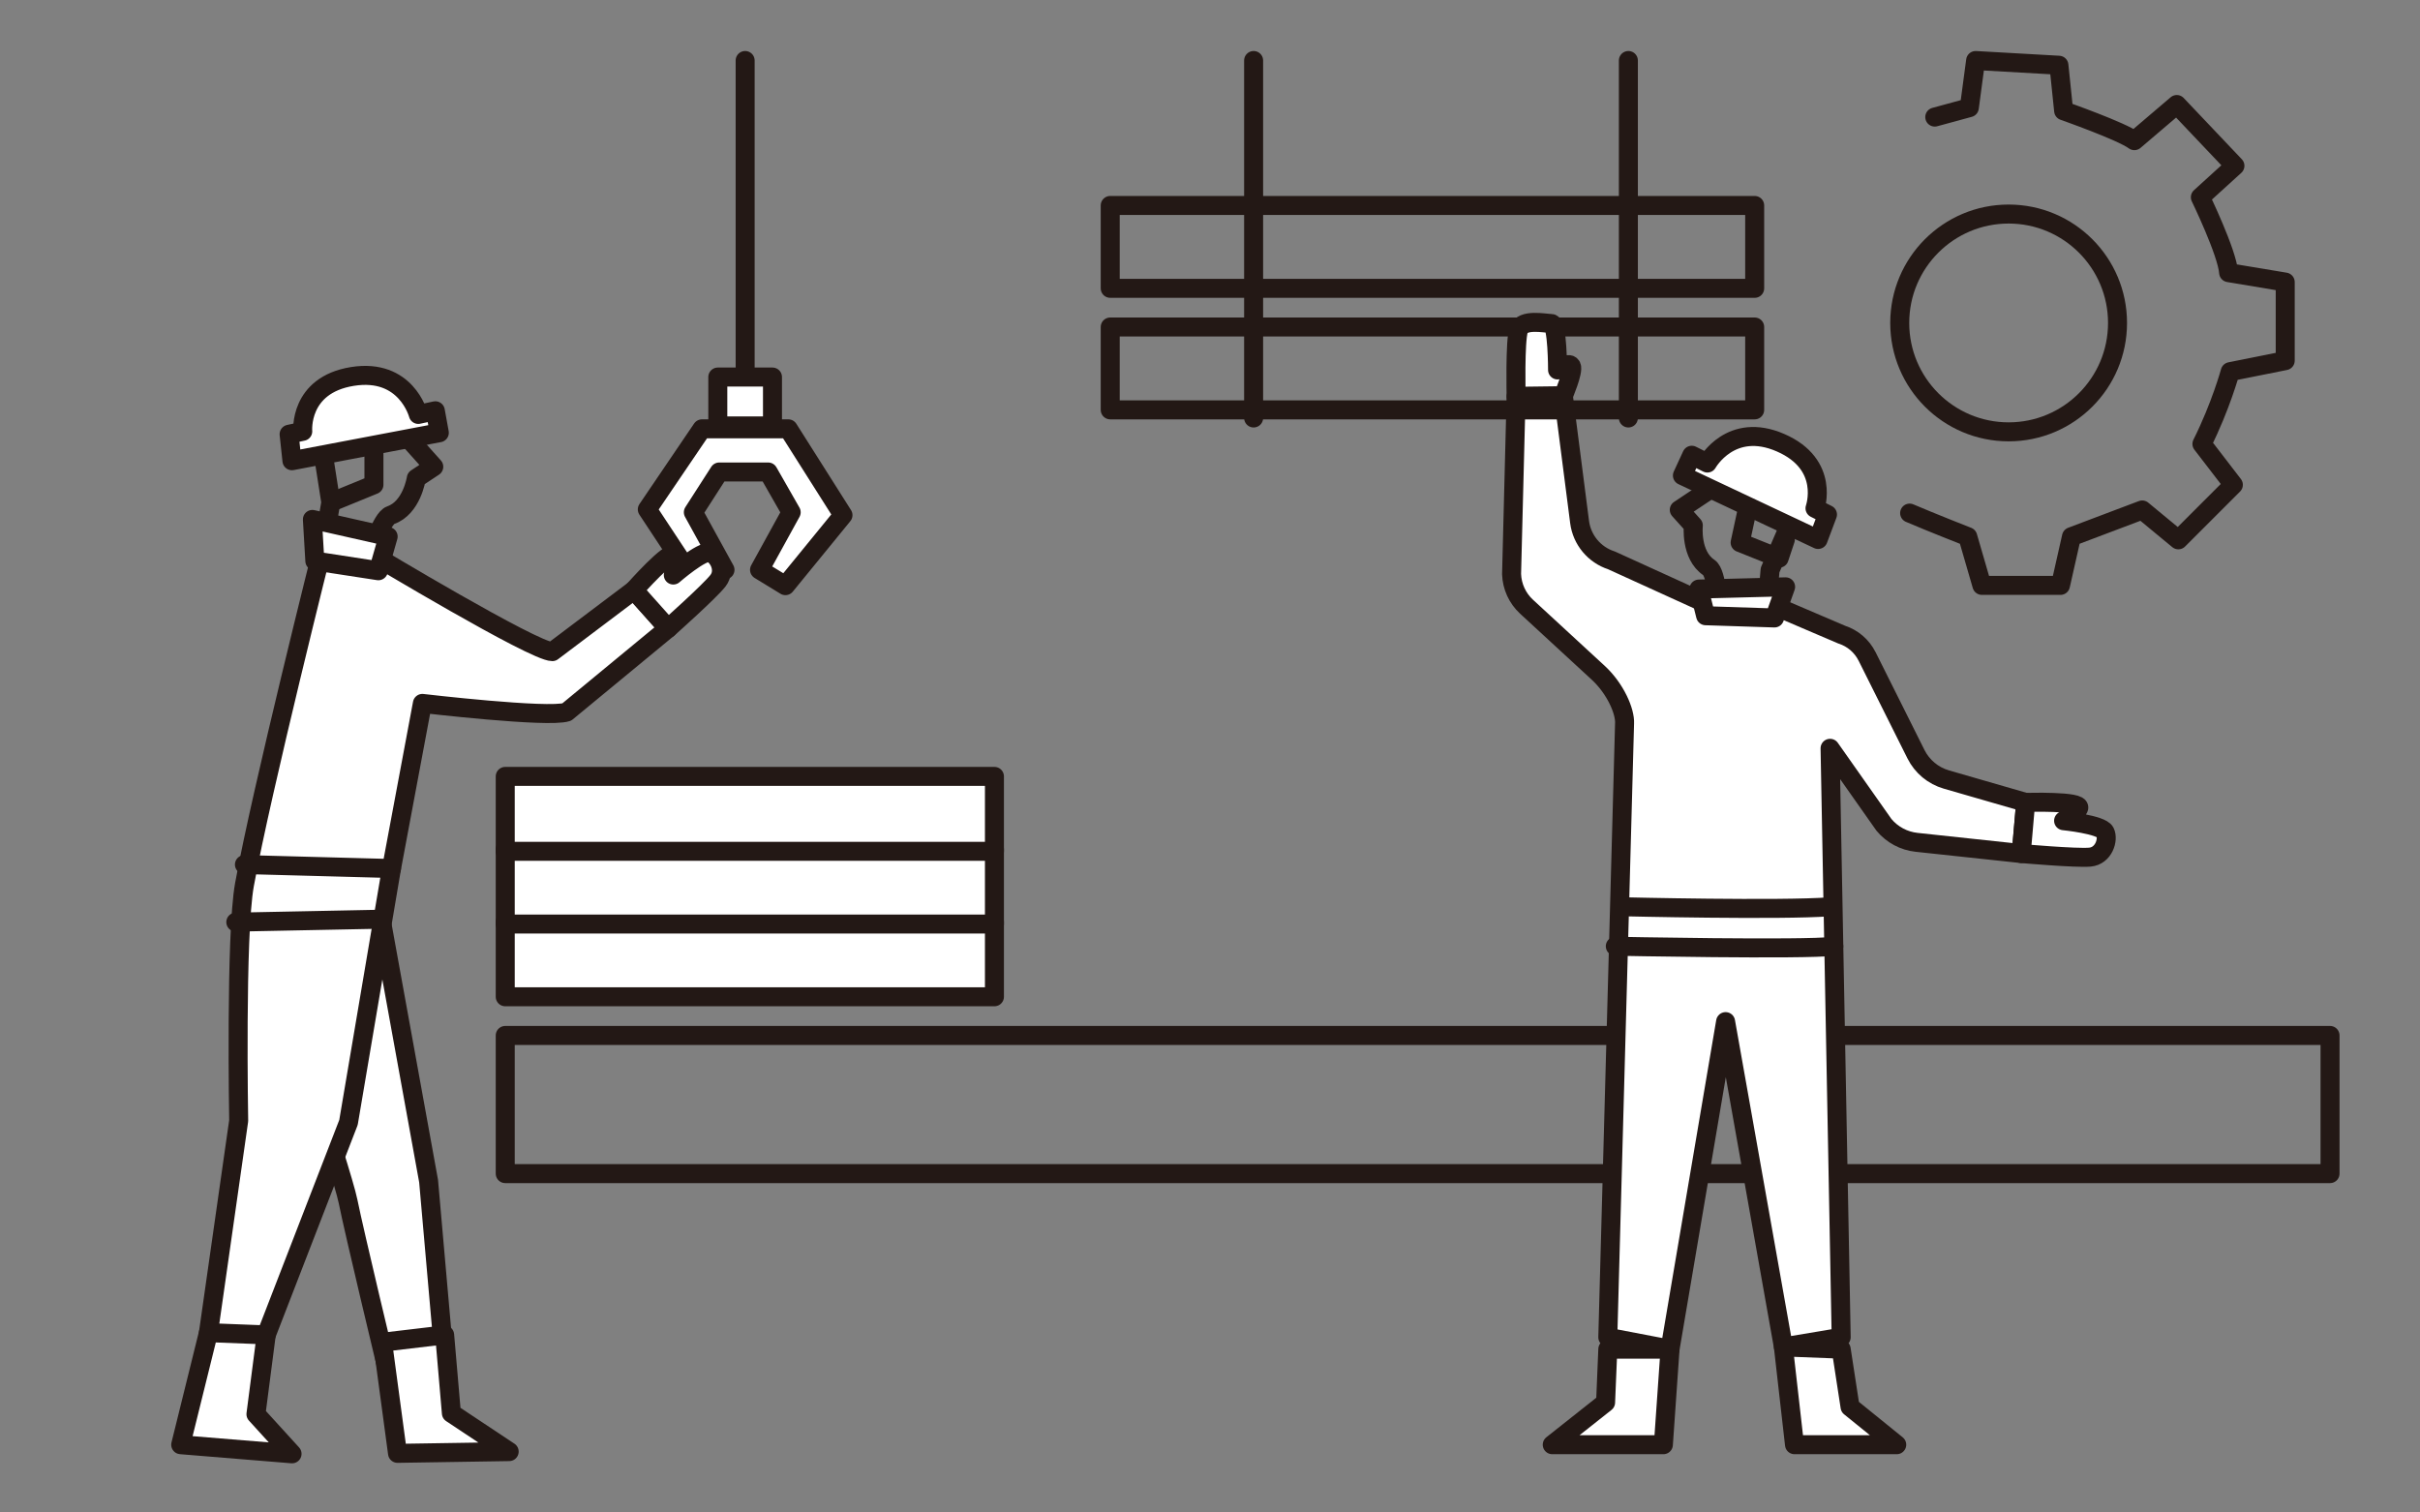
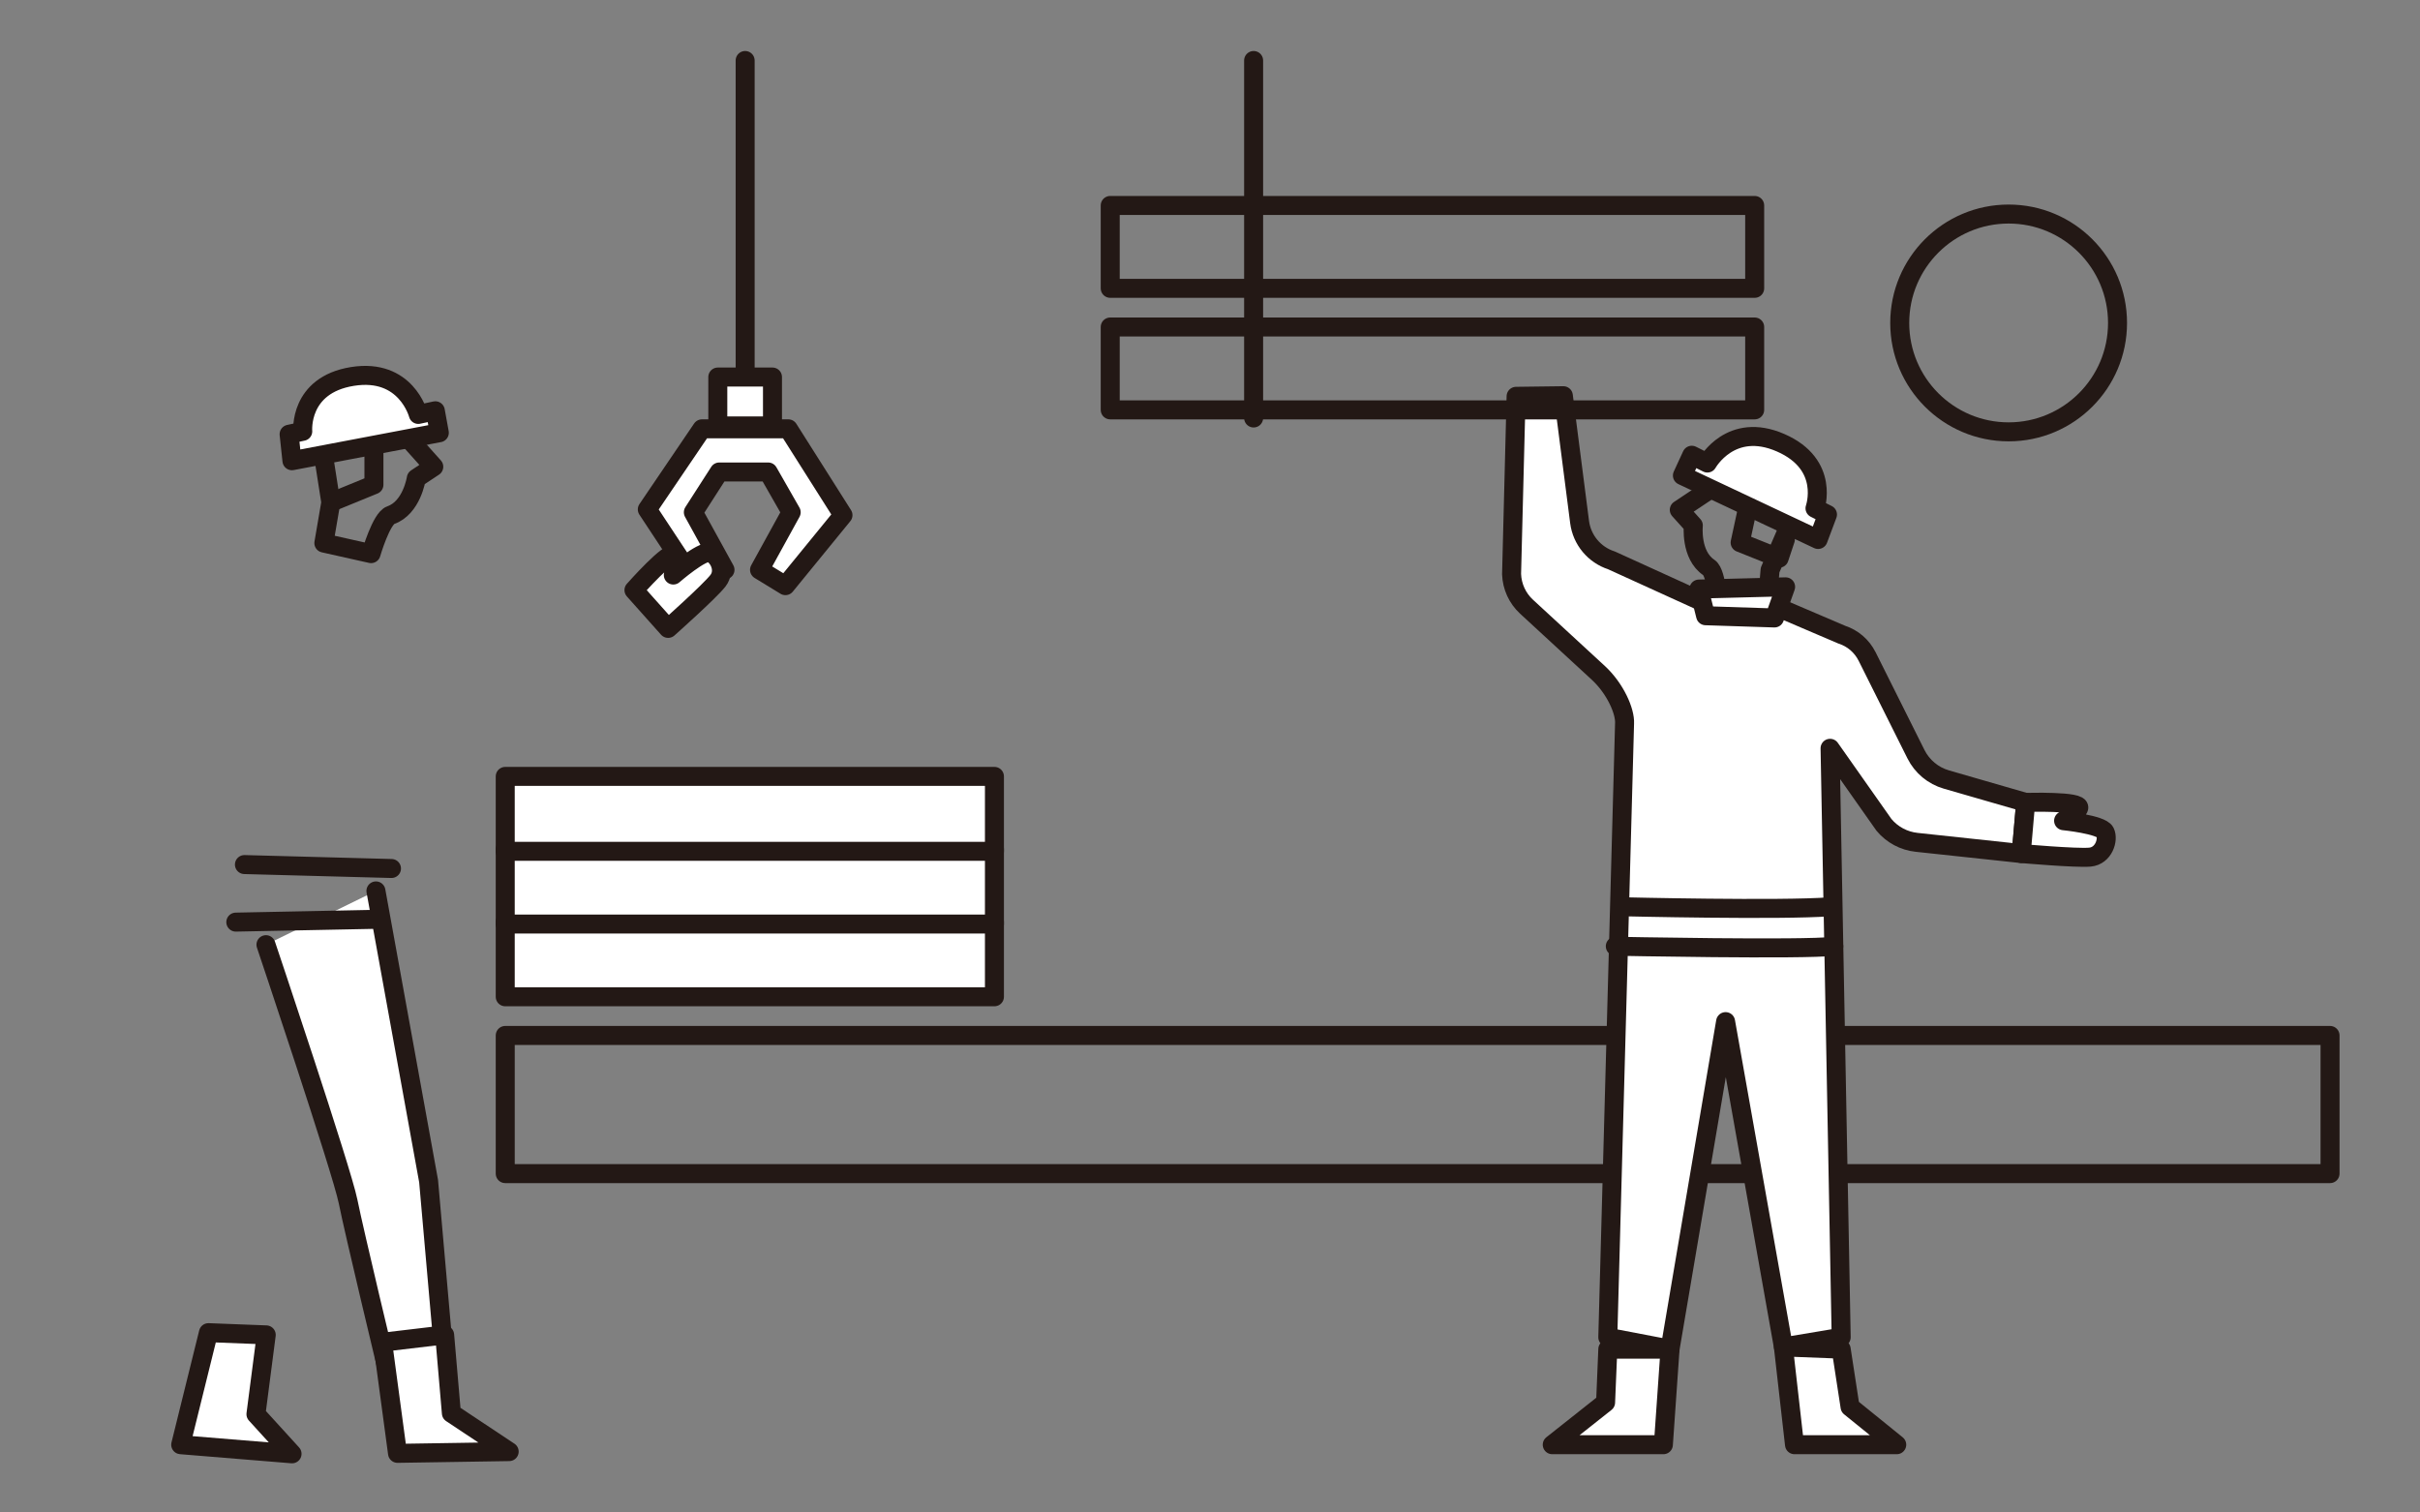
<svg xmlns="http://www.w3.org/2000/svg" width="160" height="100" viewBox="0 0 160 100">
  <rect x="0" y="0" width="160" height="100" fill="#808080" stroke="none" />
  <defs>
    <style>.cls-1{fill:#fff;}.cls-1,.cls-2{stroke:#231815;stroke-linecap:round;stroke-linejoin:round;stroke-width:1.256px;}.cls-3{mix-blend-mode:multiply;}.cls-2{fill:none;}.cls-4{isolation:isolate;}</style>
  </defs>
  <g class="cls-4">
    <g id="_レイヤー_1">
      <g class="cls-3">
        <rect class="cls-1" x="33.404" y="60.949" width="32.344" height="4.954" />
        <rect class="cls-1" x="33.404" y="56.141" width="32.344" height="4.954" />
        <rect class="cls-1" x="33.404" y="51.333" width="32.344" height="4.954" />
        <rect class="cls-2" x="33.404" y="68.46" width="120.648" height="9.135" />
        <path class="cls-2" d="M113.193,32.265l-2.166,1.444.928,1.031s-.206,1.959,1.031,2.784c.549.366.619,2.784.619,2.784l3.197.103.227-2.72,1.32-3.055-5.156-2.372Z" />
        <polyline class="cls-2" points="117.525 32.265 115.875 32.059 115.05 35.874 117.628 36.906 118.04 35.668" />
        <path class="cls-1" d="M111.234,31.44l8.972,4.228.619-1.65-.825-.413s1.031-2.888-2.269-4.331c-3.3-1.444-4.847,1.341-4.847,1.341l-1.031-.516-.619,1.341Z" />
        <path class="cls-2" d="M26.943,28.92l1.736,1.939-1.156.766s-.29,1.949-1.695,2.438c-.624.217-1.295,2.541-1.295,2.541l-3.121-.699.461-2.69-.515-3.288,5.586-1.007Z" />
        <path class="cls-1" d="M29.046,28.611l-9.744,1.851-.187-1.752.902-.193s-.277-3.054,3.28-3.627c3.556-.573,4.358,2.51,4.358,2.51l1.127-.241.264,1.453Z" />
        <path class="cls-1" d="M123.442,43.397l3.234,6.469c.407.814,1.136,1.421,2.01,1.673l5.241,1.514-.294,3.38-6.917-.741c-.841-.09-1.614-.504-2.156-1.154l-3.564-5.063.735,38.94-3.821.64-3.821-21.509-3.674,21.656-4.114-.787,1.108-40.588c.043-.78-.594-2.289-1.747-3.351l-4.733-4.362c-.606-.558-.962-1.336-.99-2.159l.299-11.752,3.124-.04,1.074,8.35c.152,1.182.973,2.17,2.107,2.536l5.783,2.633,5.143.441,4.297,1.837c.729.235,1.332.753,1.675,1.438Z" />
        <polygon class="cls-1" points="112.767 40.71 112.326 38.946 118.057 38.799 117.322 40.857 112.767 40.71" />
        <polygon class="cls-1" points="117.91 89.054 121.731 89.201 122.318 93.021 125.404 95.519 118.645 95.519 117.91 89.054" />
        <polygon class="cls-1" points="110.416 89.201 106.302 89.201 106.155 92.727 102.628 95.519 109.975 95.519 110.416 89.201" />
-         <path class="cls-2" d="M127.918,7.741l2.286-.623.416-3.117,5.507.312.312,3.013s3.844,1.351,4.676,1.974l2.805-2.39,3.844,4.052-2.286,2.078s1.766,3.637,1.87,4.987l3.741.623v5.195l-3.637.727s-.623,2.286-1.87,4.78l2.078,2.702-3.637,3.637-2.39-1.974s-3.013,1.143-4.676,1.766l-.727,3.221h-5.195l-.935-3.221s-2.39-.935-3.844-1.559" />
        <circle class="cls-2" cx="132.802" cy="21.352" r="7.2" />
        <rect class="cls-2" x="73.403" y="13.584" width="42.609" height="5.479" />
        <rect class="cls-2" x="73.403" y="21.62" width="42.609" height="5.479" />
-         <path class="cls-1" d="M103.363,26.162s.695-1.62.529-1.952-.913.249-.913.249c0,0,0-3.072-.415-3.072s-1.909-.332-2.159.415-.166,4.4-.166,4.4l3.124-.04Z" />
        <path class="cls-1" d="M133.927,53.053s3.754-.118,3.505.38-.996.83-.996.83c0,0,2.491.249,2.74.747s-.083,1.577-.996,1.66-4.546-.238-4.546-.238l.294-3.38Z" />
        <path class="cls-1" d="M107.295,59.952s10.46.249,13.698,0" />
        <path class="cls-1" d="M106.797,62.562s12.453.249,14.445,0" />
        <path class="cls-1" d="M24.855,58.904l3.482,19.186,1.042,11.838-3.767.665s-2.196-9.14-2.602-11.171c-.406-2.031-5.426-16.963-5.426-16.963" />
-         <path class="cls-1" d="M13.781,88.111l2-14.016s-.219-12.305.381-15.601c1.142-6.278,5.25-22.588,5.25-22.588l3.121.699s10.768,6.478,11.986,6.478l5.397-4.068,2.259,2.531-6.705,5.532c-1.219.406-9.544-.571-9.544-.571l-2.042,10.914-2.843,16.789-5.438,14.047" />
        <polygon class="cls-1" points="13.781 88.111 17.602 88.258 16.922 93.501 19.309 96.121 11.948 95.519 13.781 88.111" />
        <polygon class="cls-1" points="25.294 88.744 29.398 88.258 29.844 93.436 33.665 95.974 26.282 96.09 25.294 88.744" />
-         <polygon class="cls-1" points="20.816 37.09 20.654 34.343 25.663 35.474 25.017 37.736 20.816 37.09" />
        <polygon class="cls-1" points="51.929 38.721 55.734 34.06 52.119 28.353 46.412 28.353 42.797 33.68 46.126 38.721 47.934 37.675 45.841 33.87 47.553 31.206 50.788 31.206 52.31 33.87 50.217 37.675 51.929 38.721" />
        <rect class="cls-1" x="47.458" y="24.928" width="3.615" height="3.234" />
        <line class="cls-1" x1="49.266" y1="24.547" x2="49.266" y2="4" />
        <line class="cls-1" x1="82.884" y1="27.635" x2="82.884" y2="4" />
-         <line class="cls-1" x1="107.661" y1="27.635" x2="107.661" y2="4" />
        <path class="cls-1" d="M41.916,39.016s2.487-2.814,2.679-2.291-.079,1.294-.079,1.294c0,0,1.889-1.642,2.422-1.482s1.091,1.142.526,1.864-3.29,3.146-3.29,3.146l-2.259-2.531Z" />
        <polyline class="cls-2" points="21.872 33.215 24.723 32.048 24.723 29.575" />
        <line class="cls-1" x1="15.591" y1="60.967" x2="25.103" y2="60.777" />
        <line class="cls-1" x1="25.883" y1="57.422" x2="16.161" y2="57.162" />
      </g>
    </g>
  </g>
</svg>